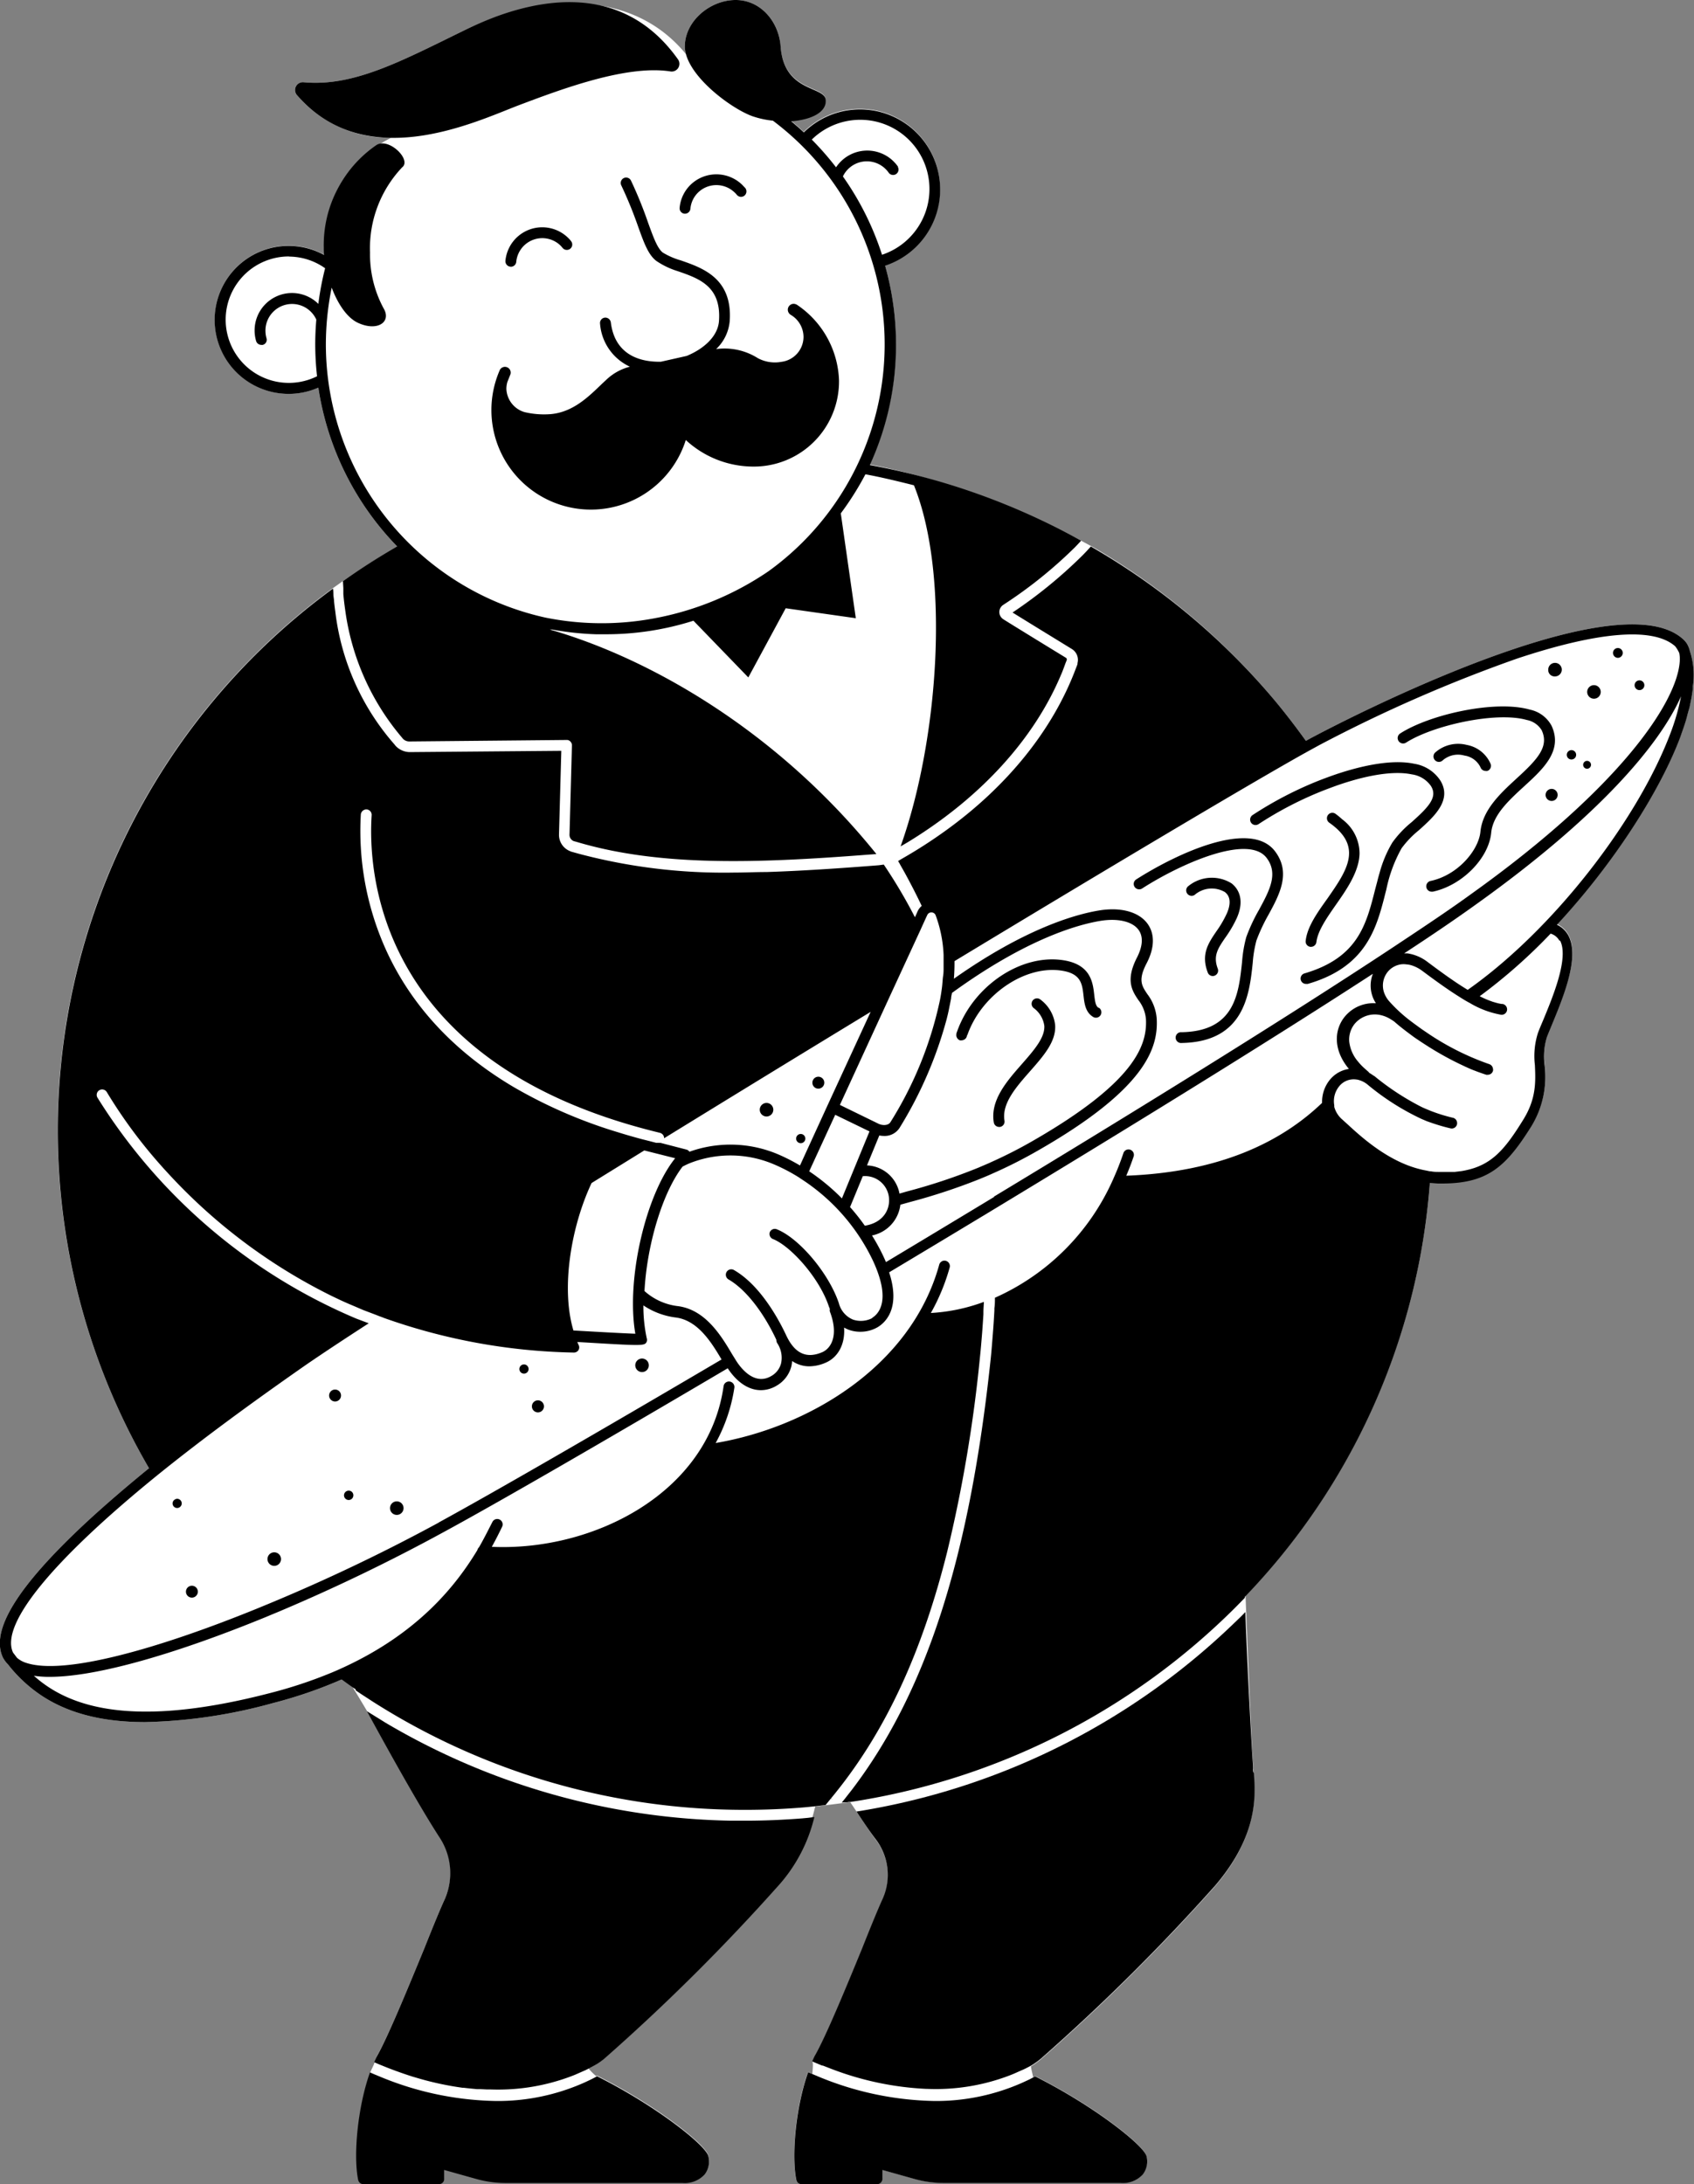
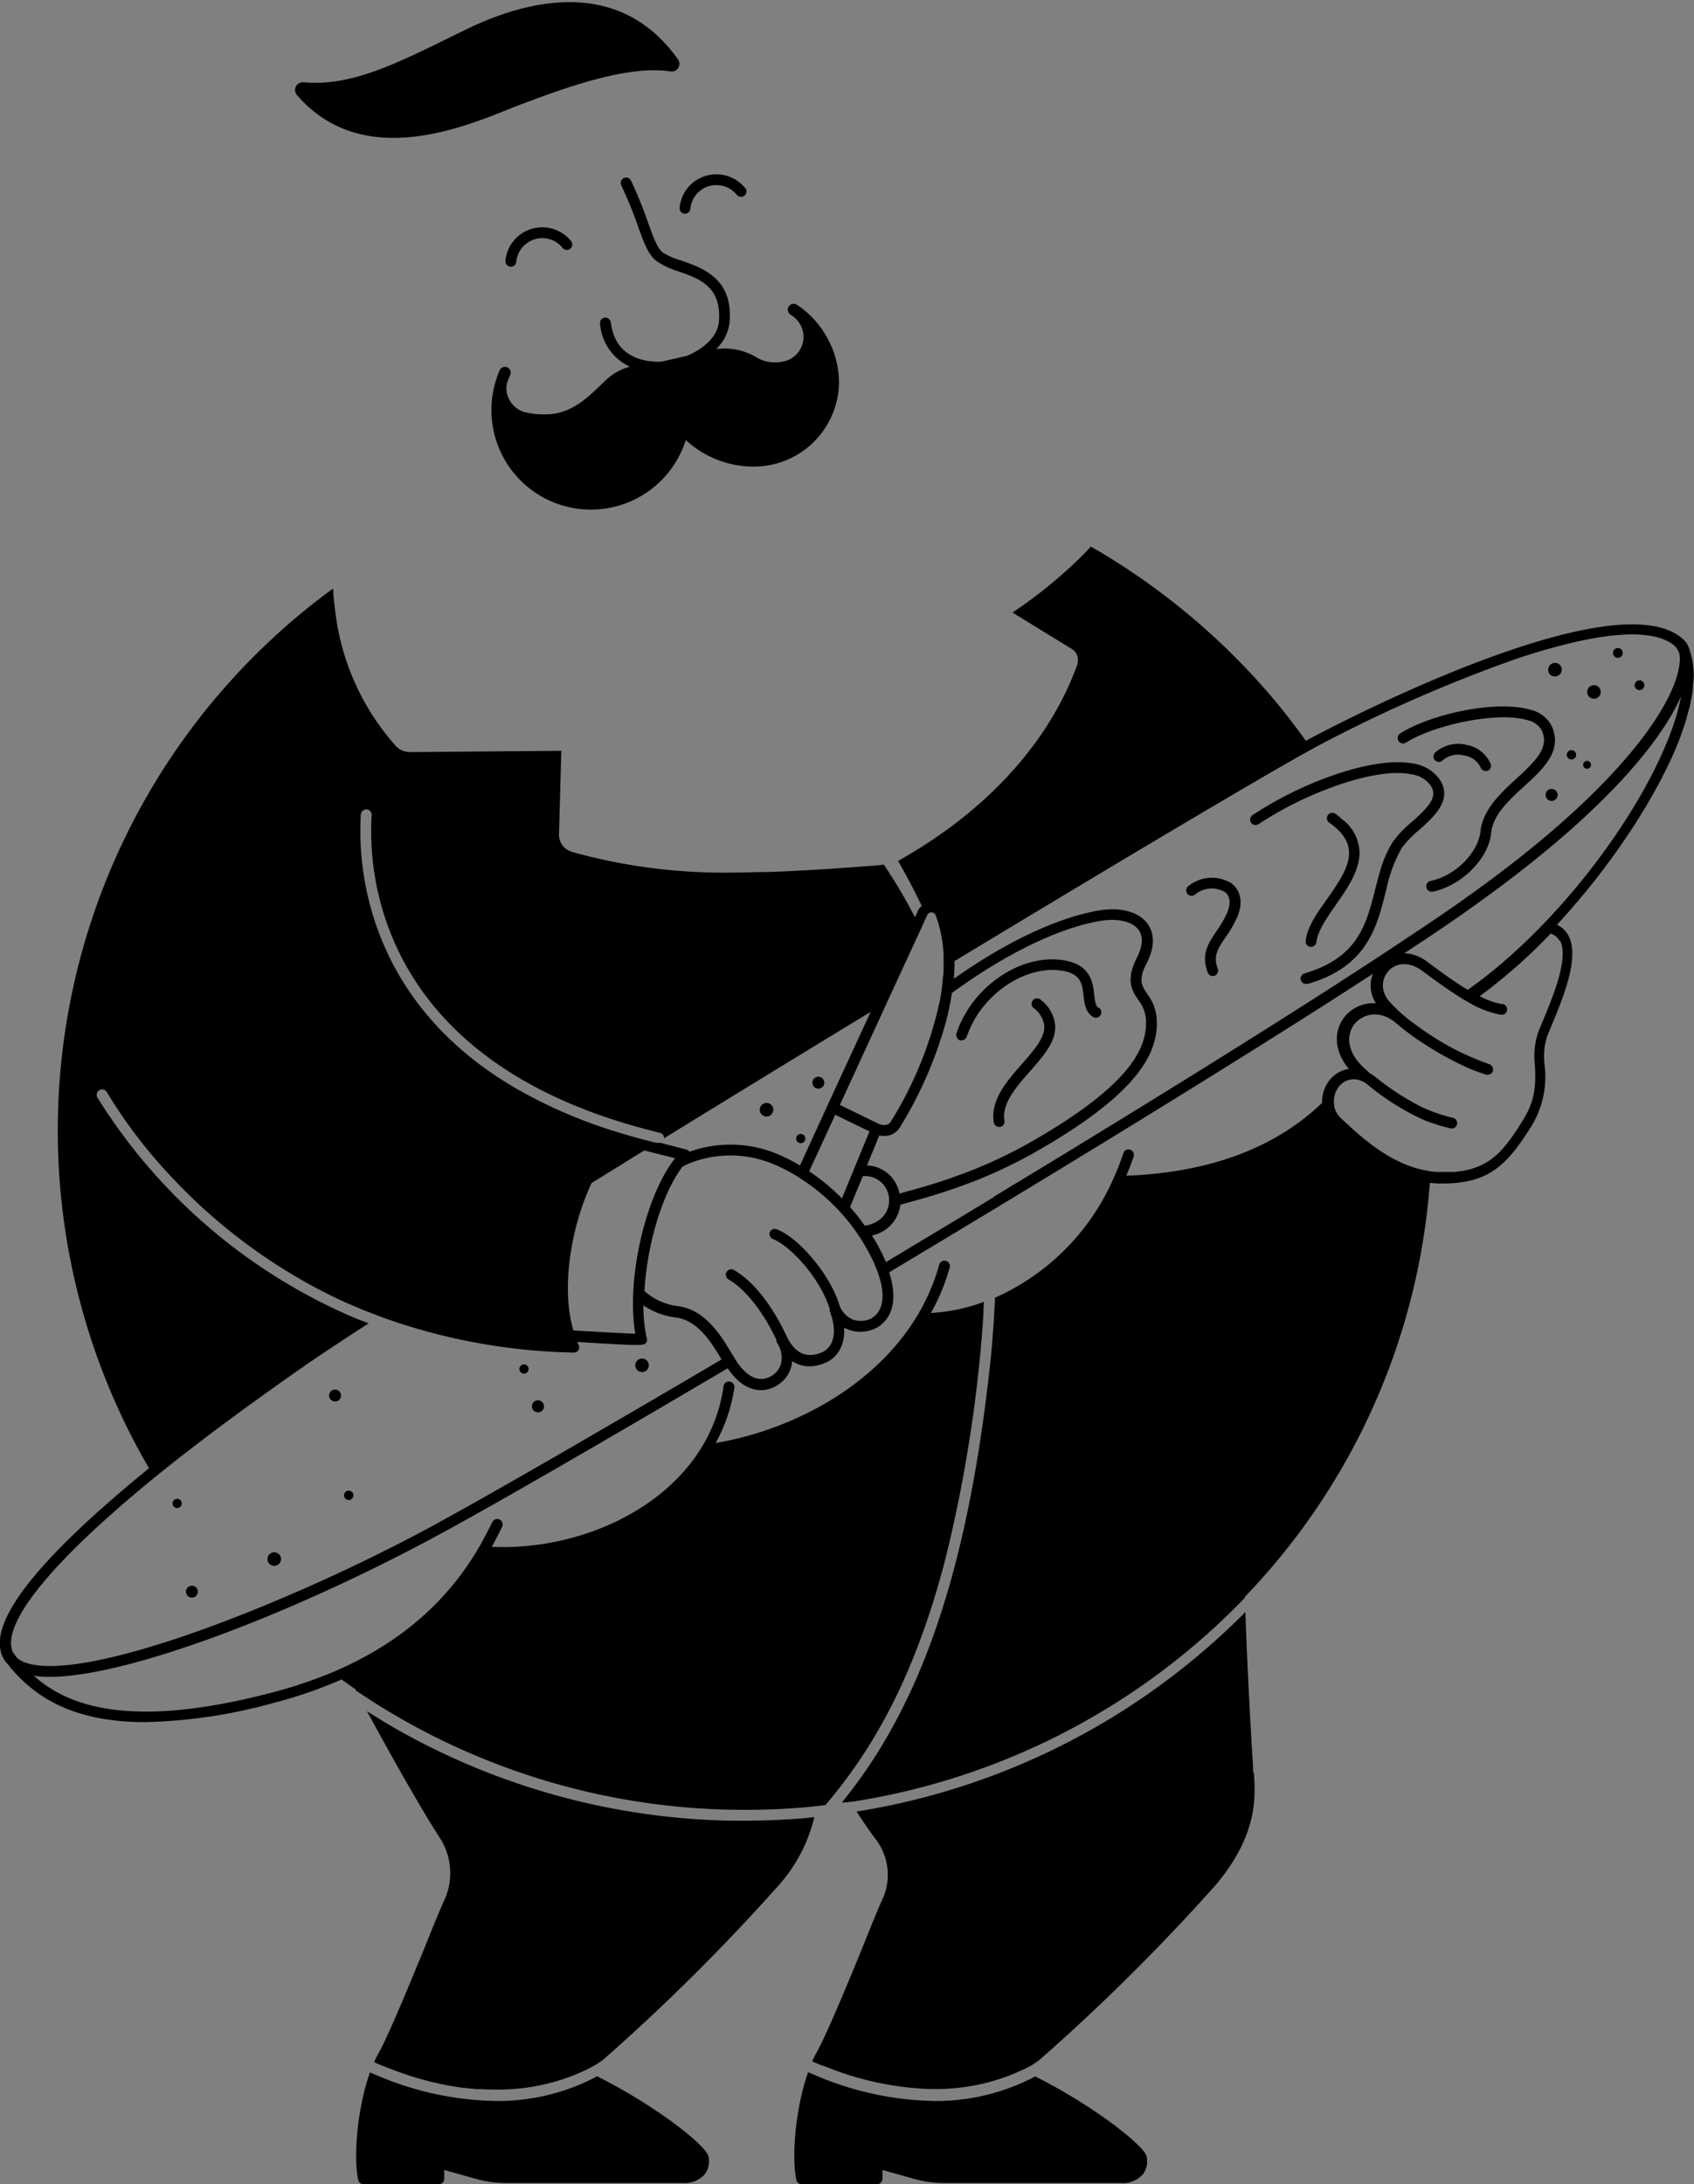
<svg xmlns="http://www.w3.org/2000/svg" viewBox="0 0 250.1 322.36">
  <rect x="0" y="0" width="250.1" height="322.36" fill="#808080" stroke="none" />
  <defs>
    <style>.cls-1{fill:#fff;}</style>
  </defs>
  <g id="Layer_2" data-name="Layer 2">
    <g id="PatteMolle">
      <g id="blanc">
-         <path class="cls-1" d="M249.49,96.08a3.59,3.59,0,0,0-.39-1l0,0a2.24,2.24,0,0,0-.23-.34l0,0a3.53,3.53,0,0,0-.25-.28c-9.52-9.18-50,11.78-54.56,14.2-.36.18-.79.42-1.26.68-1.51-2.1-3.08-4.15-4.75-6.14A101.57,101.57,0,0,0,161.6,80.88h0l-.42-.23-.16-.09h0c-9.57-5.24-21.83-10-32.62-12a42.66,42.66,0,0,0,3.87-17.74,43.19,43.19,0,0,0-1.61-11.69,11.83,11.83,0,1,0-12-19.67c-.61-.57-1.23-1.11-1.87-1.64,2.83-.21,5.19-1.25,5.11-3.1-.1-2.16-6.17-1.07-6.67-7.93C115,3.2,112.31,0,108.61,0s-7.37,3-7.5,6.68A4.67,4.67,0,0,0,101.28,8C92.85-2.31,78.56-.39,68.83,4.34c-9.52,4.64-16.56,8.49-24,7.8a1.15,1.15,0,0,0-1,1.88,17.84,17.84,0,0,0,13.92,6.31c-7.34,3.71-9.88,10-9.88,16.23,0,.35,0,.71.05,1.07A10.93,10.93,0,1,0,47,57.21,42.77,42.77,0,0,0,58.63,80.64c-2.76,1.6-7.3,4.55-9.93,6.5,0,0,0,0,0,0A99,99,0,0,0,22,216.69c-3.41,2.78-6.48,5.42-9.12,7.86l-.11.1c-10.21,9.49-14.25,16-12.33,20,0,0,0,.07.06.1l0,0,0,0a3.8,3.8,0,0,0,.67.88,21.12,21.12,0,0,0,4.94,4.6c3.45,2.29,8.24,3.93,15.32,3.93a76.48,76.48,0,0,0,18.91-2.82,66.29,66.29,0,0,0,10.09-3.47L52.06,249c5,8.1,10.47,18.43,12.8,22a9.57,9.57,0,0,1,.84,9.2c-.65,1.4-1.76,4.1-3,7.22-2.47,6-5.53,13.43-7.07,16.06,0,0,0,0,0,0v0c-.13.25-.25.52-.37.79.17.07-.33.94-.56,1.5h0c-1.83,5.14-2.48,12.33-1.74,15.86a.8.8,0,0,0,.78.64H64.79a.8.8,0,0,0,.8-.8v-1.3l4.67,1.31a16,16,0,0,0,4.41.61h26.06a4,4,0,0,0,3.3-1.26,3.14,3.14,0,0,0,.55-2.69c-.33-1.57-7.64-7.4-16.43-11.8l-.13.07a8.43,8.43,0,0,1-1.12-1.12A16.48,16.48,0,0,0,89,304a299.48,299.48,0,0,0,25.73-25.56,30.41,30.41,0,0,0,5.62-11.81l5.17-.66c1,1.45,2.93,4.43,3.72,5.47a8.64,8.64,0,0,1,1.1,8.87c-.65,1.41-1.76,4.11-3,7.24-2.46,6-5.53,13.41-7.06,16v0l0,0c-.12.25-.23.5-.35.76.16.07.06,1.07,0,1.77l-.64-.28c-1.83,5.15-2.48,12.35-1.74,15.89a.8.8,0,0,0,.78.64h11.13a.8.8,0,0,0,.8-.8v-1.3l4.67,1.31a16,16,0,0,0,4.41.61h26.05a4,4,0,0,0,3.31-1.26,3.14,3.14,0,0,0,.55-2.69c-.33-1.56-7.62-7.38-16.4-11.78l-.32.17c-.07-.45-.25-1.06-.33-1.62a11.84,11.84,0,0,0,1.47-1.05,299.48,299.48,0,0,0,25.74-25.56c6.3-7.43,5.91-13.15,5.67-16.56,0-.28,0-.55-.05-.8,0-.58-.08-1.4-.14-2.42-.24-4.11-.69-14.68-1-23.09a98.54,98.54,0,0,0,27.22-61c.41,0,.82.07,1.24.08h.57c6.76,0,9.45-2.52,13.13-8.37a14,14,0,0,0,2-9.14,9.8,9.8,0,0,1,.35-4.13c.19-.49.44-1.08.71-1.74,1.65-4,4.15-9.95,2.48-13.17a3.69,3.69,0,0,0-1.72-1.64c8.37-9,15.24-19.74,18.26-27.81l.14-.42c.21-.58.41-1.16.58-1.71.11-.33.19-.64.28-1s.19-.7.28-1,.16-.73.23-1.08.1-.49.14-.73c.06-.4.13-.8.17-1.18l0-.33A11.28,11.28,0,0,0,249.49,96.08ZM122.65,265.45l.33.07C122.75,265.54,122.6,265.53,122.65,265.45Z" />
        <path d="M185,261c0-.58-.08-1.4-.14-2.42-.25-4.32-.69-12.08-1-20.66-.26.26-.51.53-.77.78s-.52.5-.78.75a103.74,103.74,0,0,1-54.12,27.62l-.87.15-.86.14c.82,1.25,1.9,2.87,2.76,4a8.64,8.64,0,0,1,1.1,8.87c-.65,1.41-1.76,4.11-3,7.24-2.46,6-5.53,13.41-7.06,16v0l0,0c-.12.25-.23.5-.35.76.23.11.47.21.72.31h0l.74.31.11,0,1.34.52a44.9,44.9,0,0,0,13.91,2.92h.15a30.52,30.52,0,0,0,12.22-2c.34-.13.67-.27,1-.42s.64-.28,1-.44.76-.38,1.14-.58a11.84,11.84,0,0,0,1.47-1.05,299.48,299.48,0,0,0,25.74-25.56c6.3-7.43,5.91-13.15,5.67-16.56C185,261.55,185,261.28,185,261Z" />
        <path d="M152.83,306.45l-.88.46-.93.43A31.36,31.36,0,0,1,138,310.08a46.64,46.64,0,0,1-17.21-3.62l-.73-.31-.75-.32c-1.83,5.15-2.48,12.35-1.74,15.89a.8.8,0,0,0,.78.64h11.13a.8.8,0,0,0,.8-.8v-1.3l4.67,1.31a16,16,0,0,0,4.41.61h26.05a4,4,0,0,0,3.31-1.26,3.14,3.14,0,0,0,.55-2.69C168.9,316.67,161.61,310.85,152.83,306.45Z" />
        <path d="M119.27,268.29l-.86.08c-2.79.22-5.59.34-8.4.34l-2.08,0a103.79,103.79,0,0,1-51-14.45l-1.37-.85-1.38-.85c4.7,8.62,8.28,14.85,10.65,18.52a9.57,9.57,0,0,1,.84,9.2c-.65,1.4-1.76,4.1-3,7.22-2.47,6-5.53,13.43-7.07,16.06,0,0,0,0,0,0v0c-.13.25-.25.52-.37.79l.74.32.74.3c1.23.5,2.61,1,4.13,1.49l.82.24.2.06a45.34,45.34,0,0,0,6.46,1.37l.17,0c.64.08,1.29.14,1.94.2l.51,0,1,.05.59,0a30.56,30.56,0,0,0,11.93-2c.34-.13.67-.27,1-.42l1-.44c.57-.28,1.13-.58,1.69-.91a10.87,10.87,0,0,0,1-.71,299.48,299.48,0,0,0,25.73-25.56,23.28,23.28,0,0,0,5.35-10.17Z" />
        <path d="M88.15,306.43c-.3.16-.59.32-.88.46s-.62.3-.93.44a31.39,31.39,0,0,1-13.1,2.75,46.51,46.51,0,0,1-17.15-3.6l-.73-.3-.74-.32c-1.83,5.14-2.48,12.33-1.74,15.86a.8.8,0,0,0,.78.64H64.79a.8.8,0,0,0,.8-.8v-1.3l4.67,1.31a16,16,0,0,0,4.41.61h26.06a4,4,0,0,0,3.3-1.26,3.14,3.14,0,0,0,.55-2.69C104.25,316.66,96.94,310.83,88.15,306.43Z" />
        <path d="M249.49,96.08a3.59,3.59,0,0,0-.39-1l0,0a2.24,2.24,0,0,0-.23-.34l0,0a3.53,3.53,0,0,0-.25-.28c-9.52-9.18-50,11.78-54.56,14.2-.36.18-.79.42-1.26.68-1.51-2.1-3.08-4.15-4.75-6.14a101.46,101.46,0,0,0-27-22.54l-.55.6c-.18.2-.38.4-.58.61a69.8,69.8,0,0,1-10.43,8.53h0c2.14,1.33,6.91,4.25,8.75,5.38a1.88,1.88,0,0,1,.84,2.09.74.74,0,0,1,0,.14c-.07.22-.16.43-.24.64-3.37,9-10.08,17.38-19.31,24a71.85,71.85,0,0,1-6.32,4.06l-.61.36h0c.05.1.11.2.17.3s.07.12.1.19l.68,1.2c.88,1.61,1.73,3.25,2.53,4.94a2.36,2.36,0,0,0-.58.74l-.18.41-.24.52a75.82,75.82,0,0,0-4.6-7.77l-.73.1c-5.74.45-11.27.83-16.58,1-1.62,0-3.22.08-4.8.08A83.52,83.52,0,0,1,85.44,126l-1.11-.31-.21-.09a2.58,2.58,0,0,1-1.59-2.43h0l.34-12.36L60.54,111h0a2.9,2.9,0,0,1-2.15-.94.08.08,0,0,0,0,0l-.14-.18a36.14,36.14,0,0,1-8.75-19.65c-.07-.48-.13-1-.18-1.46,0-.3-.07-.59-.09-.9s0-.64-.07-1A99,99,0,0,0,22,216.69c-3.41,2.78-6.48,5.42-9.12,7.86l-.11.1c-10.21,9.49-14.25,16-12.33,20,0,0,0,.07.06.1l0,0,0,0a3.8,3.8,0,0,0,.67.88,21.12,21.12,0,0,0,4.94,4.6c3.45,2.29,8.24,3.93,15.32,3.93a76.48,76.48,0,0,0,18.91-2.82,66.29,66.29,0,0,0,10.09-3.47c.69.49,1.37,1,2.07,1.44a.51.51,0,0,0,.06.2c.46.31.92.62,1.39.92s.93.61,1.39.9A102.1,102.1,0,0,0,108,267.09a104.27,104.27,0,0,0,10.77-.35l.83-.08.8-.08s1-.12,1.49-.18l.81-1c.25-.3.5-.6.74-.91,7.34-9.14,12.68-20.59,16.4-35.46a208.79,208.79,0,0,0,4.84-28.74c.13-1.19.22-2.38.32-3.57.07-.92.13-1.83.19-2.75,0-.1,0-.21,0-.31,0-.51.05-1,.07-1.52h0a26.69,26.69,0,0,1-7.83,1.64,30.18,30.18,0,0,0,2.77-6.68.8.8,0,1,0-1.54-.43c-4.18,15.09-19.42,24-33,26.3a24.57,24.57,0,0,0,2.76-8.16.81.81,0,0,0-.68-.91.8.8,0,0,0-.91.68c-2.23,15.76-19.22,24.39-34.22,23.71.62-1.12,1.12-2.12,1.54-3a.8.8,0,0,0-1.43-.71c-.52,1-1.17,2.33-2,3.78a.78.78,0,0,0-.24.41C67.32,234,61.77,241,50.68,246.1l-.88.4-.8.34a67,67,0,0,1-9,3C19.63,255.15,10.21,252,5,247.32a15.14,15.14,0,0,0,2.33.16c7.17,0,19.15-3.59,32-8.86l.76-.32.85-.35A269.38,269.38,0,0,0,65.53,226.1c8-4.34,23.6-13.36,41.91-24.16,1.39,2.11,3.13,3.23,4.89,3.23a4.48,4.48,0,0,0,2.27-.63,4.62,4.62,0,0,0,2.24-2.91,5,5,0,0,0,.11-.76,4.48,4.48,0,0,0,2.54.78,6.23,6.23,0,0,0,2.51-.58c1.59-.72,2.8-2.51,2.62-5.14a5,5,0,0,0,.67.32,4.93,4.93,0,0,0,1.71.3,5.08,5.08,0,0,0,2.55-.66c1.18-.7,3.45-2.82,1.72-8.11,3.77-2.26,8.51-5.1,13.84-8.32l.14-.08,1.4-.85.15-.09c16.93-10.24,39.21-23.88,55.89-34.72a4.77,4.77,0,0,0,.45,4.35,5.46,5.46,0,0,0-4.62,2c-1.52,1.89-1.75,4.83.63,7.69a4.47,4.47,0,0,0-2.81,1.6,5.16,5.16,0,0,0-1.15,3.41c-6,5.76-15.07,10.22-28.91,10.75.41-.95.77-1.9,1.09-2.84a.8.8,0,0,0-.51-1,.79.79,0,0,0-1,.5,40,40,0,0,1-1.48,3.77c0,.08-.07.15-.1.23a34.33,34.33,0,0,1-17.39,17.35c0,.52,0,1-.08,1.56,0,.1,0,.21,0,.32-.06,1.11-.13,2.23-.22,3.35s-.19,2.49-.32,3.74c-3.11,29.34-9.5,49.24-20.54,63.7l-.73.93c-.24.31-.48.61-.73.91.42-.05.67,0,1.09-.1,0,0,.19,0,.2,0l.87-.13.86-.14a102.25,102.25,0,0,0,55-28.33l.78-.79.72-.74,0,0v-.06s0-.06,0-.08a98.59,98.59,0,0,0,27.31-61.08c.41,0,.82.07,1.24.08h.57c6.76,0,9.45-2.52,13.13-8.37a14,14,0,0,0,2-9.14,9.8,9.8,0,0,1,.35-4.13c.19-.49.44-1.08.71-1.74,1.65-4,4.15-9.95,2.48-13.17a3.69,3.69,0,0,0-1.72-1.64c8.37-9,15.24-19.74,18.26-27.81l.14-.42c.21-.58.41-1.16.58-1.71.11-.33.19-.64.28-1s.19-.7.28-1,.16-.73.23-1.08.1-.49.14-.73c.06-.4.13-.8.17-1.18l0-.33A11.28,11.28,0,0,0,249.49,96.08ZM136.85,195.47Zm79.84-49.38c-1.83-1.1-3.82-2.54-5.93-4.12a6.4,6.4,0,0,0-3-1.27l-.45,0,.37-.24c4-2.62,7.49-5,10.36-7.07C235.9,120.62,245,110,248.19,102.76a32.33,32.33,0,0,1-1.51,5.31C241.84,121,229.34,137.2,216.69,146.09Zm-48.62,1.51a5.28,5.28,0,0,1,1.12,2.87c.17,3.78-1.59,9.24-16.78,17.95a67.74,67.74,0,0,1-6.16,3.13l-.23.11-1.31.56-.23.1a85.88,85.88,0,0,1-10.68,3.55l-1,.29A5.08,5.08,0,0,0,128,172l1.82-4.42a4,4,0,0,0,.68.07,2.61,2.61,0,0,0,2.31-1.19,60.25,60.25,0,0,0,6.94-16c.13-.51.25-1,.35-1.51s.22-1.08.32-1.6c0-.27.09-.54.13-.81l.4-.29c10.56-7.59,17.95-9.74,21.44-10.33,2.6-.44,4.79.06,5.7,1.31s.37,2.94-.25,4.13C166.14,144.71,167.16,146.25,168.07,147.6ZM125.5,178.15l1.88-4.56a3.55,3.55,0,0,1,3.86,3.11c.21,1.79-.82,3.75-3.56,4.2A30.23,30.23,0,0,0,125.5,178.15Zm-2.19-13.62,5.06,2.45-4.07,9.89a31,31,0,0,0-4.83-4Zm12.84-27.85.62-1.36.13-.27a.66.66,0,0,1,.63-.39.66.66,0,0,1,.61.43,19,19,0,0,1,1.17,5.85c0,.18,0,.37,0,.55s0,.46,0,.7,0,.4,0,.61c0,.4,0,.82-.07,1.24s-.09,1.08-.16,1.63-.17,1.23-.29,1.85a55.45,55.45,0,0,1-7.33,18.1c-.3.5-1.16.52-1.76.23L124,163.07l7-15.22.4-.87.8-1.73,3.07-6.65.62-1.34ZM53.27,120.21a.83.83,0,0,1,.86-.75.8.8,0,0,1,.74.86c-.55,8.39.86,36.43,41.75,46.67l.84.21a.83.83,0,0,1,.37.23.8.8,0,0,1,.22.56c9.93-6.11,20.32-12.47,30.49-18.65l-6.35,13.77a.08.08,0,0,0,0,0l-4.08,8.9a28.31,28.31,0,0,0-3.1-1.59,18,18,0,0,0-13.22-.44.8.8,0,0,0-.42-.31l-3.86-1a.85.85,0,0,1-.23,0l-.19,0-.2,0-.8-.21-1.35-.34c-1.19-.32-2.34-.65-3.46-1a71.79,71.79,0,0,1-15.47-6.7c-10.45-6.19-16.16-13.94-19.22-21.14A42.67,42.67,0,0,1,53.27,120.21ZM93.8,196.84c-1.85-.06-6.19-.31-9.14-.48-1.87-6.23-.35-15.32,2.68-21.76l7.78-4.81,4.56,1.15C95.3,176.39,92.42,188.89,93.8,196.84Zm-29,27.86a266.48,266.48,0,0,1-25.14,12l-.85.35-.75.31c-14.92,6.08-28.57,9.86-34.12,8.08a3.8,3.8,0,0,1-1.43-.77l-.59-.78C0,239.74,7.71,230.38,22.83,218.05l.59-.48.66-.53c6-4.81,13.05-10,21.07-15.59,2.3-1.58,5.45-3.67,9.29-6.15l-.75-.28-1.11-.42A83.12,83.12,0,0,1,14.39,162a.8.8,0,1,1,1.38-.82,72.75,72.75,0,0,0,8.15,11l.06.07c.27.31.56.61.84.92a82.21,82.21,0,0,0,24.24,18.14l1.26.6c.59.27,1.18.53,1.78.78s1.08.47,1.62.69l.53.2,1.11.42.74.29c.22.07.43.16.64.24a88.33,88.33,0,0,0,28,5.09h0a.8.8,0,0,0,.67-.37.78.78,0,0,0,0-.78l-.18-.41c4.86.29,7.35.44,8.66.44s1.44-.16,1.59-.49a.78.78,0,0,0,0-.52,22.43,22.43,0,0,1-.49-4.83,11,11,0,0,0,4.73,1.78c3.31.39,5.33,3.71,6.81,6.2C88.32,211.36,72.7,220.37,64.77,224.7Zm64-30.18a3.63,3.63,0,0,1-2.88.23,3.57,3.57,0,0,1-2.07-2.41c-1.47-4.4-5.86-9.62-9.2-10.93a.8.8,0,0,0-1,.45.81.81,0,0,0,.45,1c2.58,1,6.85,5.68,8.27,9.95l.15.38a.78.78,0,0,0,0,.37c1.32,3.47.23,5.4-1.11,6-2.32,1-4.07.23-5.34-2.49-1-2.14-3.74-7.35-7.71-9.63a.8.8,0,0,0-1.09.29.81.81,0,0,0,.29,1.1c2.48,1.42,5.12,4.76,7.06,8.91l0,.06a.86.86,0,0,0,.11.4,3.89,3.89,0,0,1,.59,3,3,3,0,0,1-1.48,1.9c-2.53,1.47-4.57-1.35-5.14-2.25l-.62-1c-1.56-2.63-3.92-6.6-8.06-7.09a8.93,8.93,0,0,1-4.87-2.22c.36-6.72,2.61-14.44,5.62-18.36a11.09,11.09,0,0,1,1.07-.51,16.38,16.38,0,0,1,12.56.23,26.22,26.22,0,0,1,3.63,1.92l.12.09h0a29.44,29.44,0,0,1,10.73,12.15C131.64,192,129.69,193.94,128.73,194.52Zm18-17.88-.16.09-1.39.84-.15.09c-5.51,3.33-10.4,6.27-14.3,8.61-.12-.29-.24-.56-.38-.86a29.42,29.42,0,0,0-1.68-3.07,5.27,5.27,0,0,0,4.19-4.54l1.4-.39A89.59,89.59,0,0,0,144.66,174l.21-.09c.44-.18.88-.36,1.33-.56l.22-.1a69.63,69.63,0,0,0,6.78-3.42c16-9.14,17.78-15.18,17.58-19.41a6.76,6.76,0,0,0-1.38-3.69c-.85-1.26-1.4-2.1-.1-4.59,1.17-2.25,1.21-4.31.12-5.81-1.29-1.77-4-2.5-7.26-1.94-3.54.6-10.92,2.72-21.33,10.06.07-.89.1-1.75.09-2.6,23-13.91,43.14-25.89,51.37-30.51l.7-.39.71-.39,1.06-.58A216.36,216.36,0,0,1,224,97.19c12.05-4,20.09-4.65,23.31-1.82v0a4.75,4.75,0,0,1,.61,1,4.53,4.53,0,0,1,.07,1.31c-.44,6-8.78,18.55-30.85,34.31-2.75,2-6.11,4.26-9.88,6.76l-.68.45-.72.48C189.15,150.74,165,165.59,146.69,176.64Zm83.53-37.82c1.33,2.55-1.09,8.35-2.53,11.82-.29.67-.54,1.28-.73,1.78a11.23,11.23,0,0,0-.46,4.78c.11,2.44.23,5-1.81,8.2-2.48,4-4.35,6.27-7.81,7.18-.39.1-.79.19-1.23.26l-.59.07-.4.05-.54,0c-.55,0-1.12,0-1.74,0-.39,0-.78,0-1.17-.08h0c-.26,0-.53-.08-.79-.13s-.53-.1-.79-.17c-4.79-1.15-8.74-4.76-10.79-6.65l-.73-.66a3.81,3.81,0,0,1-1.23-1.9c0-.05,0-.11,0-.17a.17.17,0,0,1,0-.07,3.46,3.46,0,0,1,.72-2.8,2.74,2.74,0,0,1,2.59-1h.05a3.52,3.52,0,0,1,1.52.71,36.85,36.85,0,0,0,8,5.1l.8.34.8.28c.83.28,1.69.54,2.64.76a.79.79,0,0,0,1-.59.7.7,0,0,0,0-.32.78.78,0,0,0-.6-.64,24.18,24.18,0,0,1-3-.91h0c-.28-.1-.55-.22-.82-.33s-.55-.23-.82-.36a38.22,38.22,0,0,1-7-4.59l-.05,0a5.13,5.13,0,0,0-.67-.44l0,0a.67.67,0,0,0-.17-.2l-.43-.38,0,0a8.62,8.62,0,0,1-1.08-1.12h0a5.45,5.45,0,0,1-1.27-2.92,3.71,3.71,0,0,1,.79-2.6,3.89,3.89,0,0,1,3.91-1.29,4.54,4.54,0,0,1,1.45.62,5.13,5.13,0,0,1,.52.34h0c.28.25.58.5.89.75.48.39,1,.78,1.51,1.16h0c.24.18.48.36.73.53l.91.61.87.56a46.14,46.14,0,0,0,5.4,2.95l.12.06c.54.24,1,.46,1.55.65l.17.07c.49.18,1,.36,1.41.49a.85.85,0,0,0,.23,0,.79.79,0,0,0,.76-.57.7.7,0,0,0,0-.32.81.81,0,0,0-.56-.68,39.32,39.32,0,0,1-9.4-4.78h0l-.47-.32h0l-.41-.29-.93-.68-.17-.13h0a21.89,21.89,0,0,1-3.43-3.13,3.94,3.94,0,0,1-.71-1.24,3.21,3.21,0,0,1,.7-3.23,3.15,3.15,0,0,1,1.76-.92,2.89,2.89,0,0,1,.84,0,3.29,3.29,0,0,1,.85.17,5.29,5.29,0,0,1,1.51.8c1.92,1.43,3.73,2.74,5.46,3.82.52.33,1,.63,1.54.91h0a13.68,13.68,0,0,0,4.6,1.73.8.8,0,0,0,.9-.69h0a.81.81,0,0,0-.68-.9l-.13,0a6.37,6.37,0,0,1-.82-.18l-.48-.14-.47-.17a14,14,0,0,1-1.46-.65,79.87,79.87,0,0,0,10.47-9.24A2.17,2.17,0,0,1,230.22,138.82Z" />
        <path d="M207.59,109.6c4-2.56,13.32-4.63,17.83-3.34a3.28,3.28,0,0,1,2.19,1.51c1.14,2.44-.64,4.32-3.71,7.13-2.35,2.16-5,4.6-5.33,7.83-.26,2.76-3.35,6.44-7.37,7.29a.8.8,0,0,0-.61.95.79.79,0,0,0,.78.63h.17c4.31-.92,8.26-4.91,8.62-8.71.26-2.62,2.58-4.74,4.82-6.8,2.86-2.61,5.81-5.31,4.08-9a4.71,4.71,0,0,0-3.2-2.36c-5.09-1.46-14.78.71-19.14,3.52a.8.8,0,1,0,.87,1.35Z" />
        <path d="M218.58,113.25a.81.81,0,0,0,.75.53.86.86,0,0,0,.27,0,.81.81,0,0,0,.49-1,4.76,4.76,0,0,0-3.54-2.84,5.11,5.11,0,0,0-4.68,1.14.8.8,0,0,0,1.14,1.13,3.44,3.44,0,0,1,3.19-.7A3.12,3.12,0,0,1,218.58,113.25Z" />
        <path d="M209.47,122.54c2.23-2,5-4.46,3.15-7.39a5.66,5.66,0,0,0-3.83-2.43c-3.19-.68-7.78.2-12.44,1.87l-.76.28-.76.29a54.69,54.69,0,0,0-9.91,5.14.81.81,0,0,0-.22,1.11.8.8,0,0,0,1.11.22,53,53,0,0,1,9.86-5.07l.77-.29.76-.28c4.27-1.51,8.43-2.3,11.25-1.7a4.12,4.12,0,0,1,2.81,1.71c1.05,1.67-.38,3.13-2.85,5.34a15.43,15.43,0,0,0-2.84,3,17.61,17.61,0,0,0-1.88,4.45c-.12.4-.23.81-.33,1.21s-.24.89-.35,1.33v0c-1.31,5.17-2.55,10-10.37,12.32a.79.79,0,0,0,.22,1.56.83.83,0,0,0,.22,0c7.49-2.16,9.63-6.77,10.9-11.28.13-.46.25-.91.37-1.37l.21-.84.12-.46a21,21,0,0,1,2.25-6.07A14.32,14.32,0,0,1,209.47,122.54Z" />
        <path d="M192.77,138.85a.79.79,0,0,0,.69.89h.1a.8.8,0,0,0,.79-.7c.21-1.67,1.51-3.54,2.89-5.52,1.6-2.28,3.41-4.89,3.48-7.53a6.3,6.3,0,0,0-2.56-5.07,10.36,10.36,0,0,0-1-.82.8.8,0,0,0-1.11.2.81.81,0,0,0,.2,1.12c5.07,3.53,2.59,7.08-.27,11.19C194.44,134.76,193,136.79,192.77,138.85Z" />
        <path d="M182.61,135.47c1.33-3.05-.11-4.58-.79-5.1a5.5,5.5,0,0,0-6.45.47.8.8,0,0,0,1,1.24,3.86,3.86,0,0,1,4.46-.43c1.05.79.74,2.17.29,3.18a16,16,0,0,1-1.54,2.63c-1.18,1.74-2.3,3.38-1.27,6.07a.79.79,0,0,0,.74.52.72.72,0,0,0,.29-.06.8.8,0,0,0,.46-1c-.73-1.91,0-3,1.1-4.6A17.66,17.66,0,0,0,182.61,135.47Z" />
-         <path d="M167.75,129.79a.79.79,0,0,0-.24,1.1.81.81,0,0,0,1.11.24c5.69-3.66,15.71-8.11,18.4-4.49,1.73,2.32.41,4.77-1.12,7.6A25.84,25.84,0,0,0,184,138.3a18.9,18.9,0,0,0-.62,3.65c-.51,4.8-1.1,10.24-8.92,10.39a.8.8,0,1,0,0,1.59h0c9.24-.16,10-7.17,10.49-11.81a17.72,17.72,0,0,1,.55-3.32,26.1,26.1,0,0,1,1.78-3.8c1.64-3,3.33-6.18,1-9.31C184.69,120.82,173.69,126,167.75,129.79Z" />
        <path d="M162.2,148.75c-.44-.26-.53-.91-.65-1.94-.21-1.87-.53-4.68-5.07-5.16-5.5-.58-11.46,3.14-14.3,8.58-.17.33-.33.66-.48,1s-.35.86-.5,1.3c0,0,0,.07,0,.11a.79.79,0,0,0,.16.63.82.82,0,0,0,.36.27,1.18,1.18,0,0,0,.25,0,.85.85,0,0,0,.41-.12.79.79,0,0,0,.35-.43c0-.12.09-.23.13-.34,2.05-5.71,8.14-10,13.46-9.45,3.27.35,3.44,1.92,3.65,3.75.13,1.15.28,2.46,1.43,3.14a.8.8,0,0,0,.81-1.38Z" />
        <path d="M153.63,147.54a.8.8,0,0,0-1.13.08.81.81,0,0,0,.08,1.13,3.93,3.93,0,0,1,1.6,2.63c.12,1.76-1.56,3.66-3.33,5.68-2.19,2.49-4.67,5.31-4.13,8.59a.8.8,0,0,0,.79.67h.13a.8.8,0,0,0,.66-.92c-.42-2.53,1.7-4.94,3.75-7.27s3.89-4.42,3.73-6.85A5.44,5.44,0,0,0,153.63,147.54Z" />
        <path d="M235.33,103.12a1,1,0,1,0-1-1A1,1,0,0,0,235.33,103.12Z" />
        <path d="M113.17,164.78a1,1,0,1,0-1-1A1,1,0,0,0,113.17,164.78Z" />
-         <path d="M58.58,221.58a1,1,0,1,0,1,1A1,1,0,0,0,58.58,221.58Z" />
        <path d="M40.49,229.1a1,1,0,1,0,1,1A1,1,0,0,0,40.49,229.1Z" />
        <path d="M94.79,200.5a1,1,0,1,0,1,1A1,1,0,0,0,94.79,200.5Z" />
        <path d="M229.58,99.83a1,1,0,1,0-1-1A.94.94,0,0,0,229.58,99.83Z" />
        <path d="M232,112.09a.69.69,0,1,0-.68-.69A.68.68,0,0,0,232,112.09Z" />
        <path d="M118.22,168.72a.68.68,0,0,0,0-1.36.68.68,0,1,0,0,1.36Z" />
        <path d="M77.36,201.37a.68.68,0,1,0,.68.68A.68.68,0,0,0,77.36,201.37Z" />
        <path d="M51.49,220a.69.69,0,1,0,.68.68A.68.68,0,0,0,51.49,220Z" />
        <path d="M26.16,221.2a.67.67,0,0,0-.36.12.66.66,0,0,0-.32.56.67.67,0,0,0,.68.68.65.65,0,0,0,.39-.13.68.68,0,0,0-.39-1.23Z" />
        <path d="M234.39,113.45a.58.58,0,0,0,0-1.15.58.58,0,1,0,0,1.15Z" />
        <path d="M229.09,116.43a.89.89,0,1,0,.88.88A.89.89,0,0,0,229.09,116.43Z" />
        <path d="M120.82,160.67a.88.88,0,1,0-.88-.88A.87.87,0,0,0,120.82,160.67Z" />
        <path d="M49.46,205.08a.88.88,0,1,0,.89.88A.88.88,0,0,0,49.46,205.08Z" />
        <circle cx="28.33" cy="234.91" r="0.88" />
        <path d="M79.43,206.67a.89.89,0,1,0,.88.88A.89.89,0,0,0,79.43,206.67Z" />
        <path d="M238.86,97.09a.73.73,0,0,0,.72-.73.72.72,0,1,0-1.44,0A.73.73,0,0,0,238.86,97.09Z" />
        <path d="M242.05,101.85a.72.72,0,1,0-.72-.72A.72.72,0,0,0,242.05,101.85Z" />
        <path d="M76.57,15.54c6.34-2.39,15.94-6,22.39-5a1.14,1.14,0,0,0,1.13-1.79C91.82-2.88,78.94-.57,68.83,4.34c-9.52,4.64-16.56,8.49-24,7.8a1.15,1.15,0,0,0-1,1.88C54,25.79,70.13,18,76.57,15.54Z" />
        <path d="M115.38,53.4a5.32,5.32,0,0,1-3.51-.55,9.2,9.2,0,0,0-6.14-1.33,6.48,6.48,0,0,0,2-4.09c.46-6.36-4-7.88-7.22-9a10.82,10.82,0,0,1-2.65-1.15c-.81-.63-1.38-2.22-2.18-4.42a60.65,60.65,0,0,0-2.52-6.2.8.8,0,0,0-1.06-.38.81.81,0,0,0-.38,1.07,61,61,0,0,1,2.46,6c.88,2.46,1.52,4.24,2.71,5.15A11.58,11.58,0,0,0,100,40c3.2,1.1,6.51,2.23,6.15,7.37-.16,2.27-2.24,4.12-4.77,5.16l-3.82.86h-.2c-1.94,0-6.51-.41-7.18-5.81a.82.82,0,0,0-.9-.7.8.8,0,0,0-.69.89A7.62,7.62,0,0,0,93,54.12a7.86,7.86,0,0,0-3.56,2c-2,1.83-4.42,4.67-8.13,5a12.52,12.52,0,0,1-3.88-.3,3.73,3.73,0,0,1-2.67-3.45,3.81,3.81,0,0,1,.15-1l.4-1a.85.85,0,1,0-1.57-.64,14.69,14.69,0,1,0,27.51,10.21,14.7,14.7,0,0,0,9.88,3.92,12.57,12.57,0,0,0,12.74-12.74A14,14,0,0,0,117.69,45a1,1,0,0,0-.51-.16.87.87,0,0,0-.87.88.91.91,0,0,0,.42.74,3.8,3.8,0,0,1,1.9,3.26A3.72,3.72,0,0,1,115.38,53.4Z" />
        <path d="M109.52,27.22a5.48,5.48,0,0,0-7.18-.29,5.4,5.4,0,0,0-2,3.74.8.8,0,0,0,.72.87h.08a.81.81,0,0,0,.79-.73,3.83,3.83,0,0,1,1.42-2.65,3.88,3.88,0,0,1,5.07.21,3.24,3.24,0,0,1,.36.38.8.8,0,0,0,1.12.13.81.81,0,0,0,.13-1.13C109.86,27.57,109.69,27.39,109.52,27.22Z" />
        <path d="M75.42,39.37a.8.8,0,0,0,.8-.73,3.86,3.86,0,0,1,6.49-2.44,4.4,4.4,0,0,1,.35.39.81.81,0,0,0,1.13.12.8.8,0,0,0,.12-1.12,4.35,4.35,0,0,0-.5-.55,5.46,5.46,0,0,0-9.19,3.45.81.81,0,0,0,.73.87Z" />
-         <path d="M42.67,58.13A10.81,10.81,0,0,0,47,57.21,42.77,42.77,0,0,0,58.63,80.64q-4.14,2.4-8,5.13l.06,1,0,.61c0,.1,0,.21,0,.31.07.79.16,1.55.27,2.3a36.55,36.55,0,0,0,8.28,18.74l.24.29s0,0,0,0a1.29,1.29,0,0,0,1,.41h0l23.16-.22a.7.7,0,0,1,.57.23.78.78,0,0,1,.23.59l-.36,13.19h0a1,1,0,0,0,.63.92l0,0,.41.11c12.44,3.72,27,3.13,43.27,1.87l1-.07c-14.49-18-33.17-28.81-48.22-33.14l.22,0,.12,0a43.26,43.26,0,0,0,6.48.7c.46,0,.92,0,1.39,0a42.61,42.61,0,0,0,13-2l8.1,8.37,5.52-10.21,10.35,1.47-2.16-15.08-.06-.39A43.63,43.63,0,0,0,127.77,70c2.18.4,4.42.94,6.56,1.47l.63.16s0,0,0,.06c5.38,13.37,3.57,37.7-2,53.23l1.06-.62c10.71-6.53,18.63-15.18,22.64-24.74a1,1,0,0,1,.07-.15c.2-.5.39-1,.57-1.51.06-.16.14-.32.19-.49,0,0,0,0,0,0a.28.28,0,0,0-.12-.33c-2-1.22-7.43-4.55-9.25-5.69l-.08-.06a1.26,1.26,0,0,1-.5-1,1.27,1.27,0,0,1,.58-1.06A66.6,66.6,0,0,0,158.47,81c.21-.2.4-.4.59-.6l.41-.44.14-.16a101.68,101.68,0,0,0-31.19-11.16,42.66,42.66,0,0,0,3.87-17.74,43.19,43.19,0,0,0-1.61-11.69,11.83,11.83,0,1,0-12-19.67c-.61-.57-1.23-1.11-1.87-1.64,2.83-.21,5.19-1.25,5.11-3.1-.1-2.16-6.17-1.07-6.67-7.93C115,3.2,112.31,0,108.61,0s-7.37,3-7.5,6.68c-.14,4.22,6.8,9.35,10,10.48a13.45,13.45,0,0,0,3,.65,41.27,41.27,0,0,1-.68,66.52,44.18,44.18,0,0,1-16.9,6.94,42,42,0,0,1-16-.12,41.34,41.34,0,0,1-32.42-40.3,42.08,42.08,0,0,1,.86-8.4c.9,2.39,2.26,4.44,3.87,5.19,2.88,1.34,5-.12,3.79-2.14a16.77,16.77,0,0,1-2-8.23,17.36,17.36,0,0,1,4.75-12.58c1.41-1.08-1.9-4.39-3.76-3.31a17.91,17.91,0,0,0-7.82,15.18c0,.35,0,.71.05,1.07a10.92,10.92,0,1,0-5.25,20.5Zm89.94-33.49a5.83,5.83,0,0,0-1.06-1.16,5.53,5.53,0,0,0-7.78.76c-.12.14-.23.3-.34.45a43.3,43.3,0,0,0-3.58-4.09,10.22,10.22,0,1,1,10.37,17,42.71,42.71,0,0,0-5.76-11.54l0-.05a3.92,3.92,0,0,1,6-1.32,3.94,3.94,0,0,1,.76.82.8.8,0,0,0,1.32-.9ZM42.67,37.87A9.28,9.28,0,0,1,48,39.59,42.62,42.62,0,0,0,47,44.85a5.52,5.52,0,0,0-9.41,3.92,5.43,5.43,0,0,0,.22,1.55.8.8,0,0,0,.77.58.57.57,0,0,0,.22,0,.78.78,0,0,0,.54-1,4.11,4.11,0,0,1-.15-1.1,3.93,3.93,0,0,1,7.51-1.63l0,0c-.1,1.21-.16,2.43-.16,3.66a43.12,43.12,0,0,0,.27,4.7,9.33,9.33,0,1,1-4.14-17.68Z" />
      </g>
    </g>
  </g>
</svg>